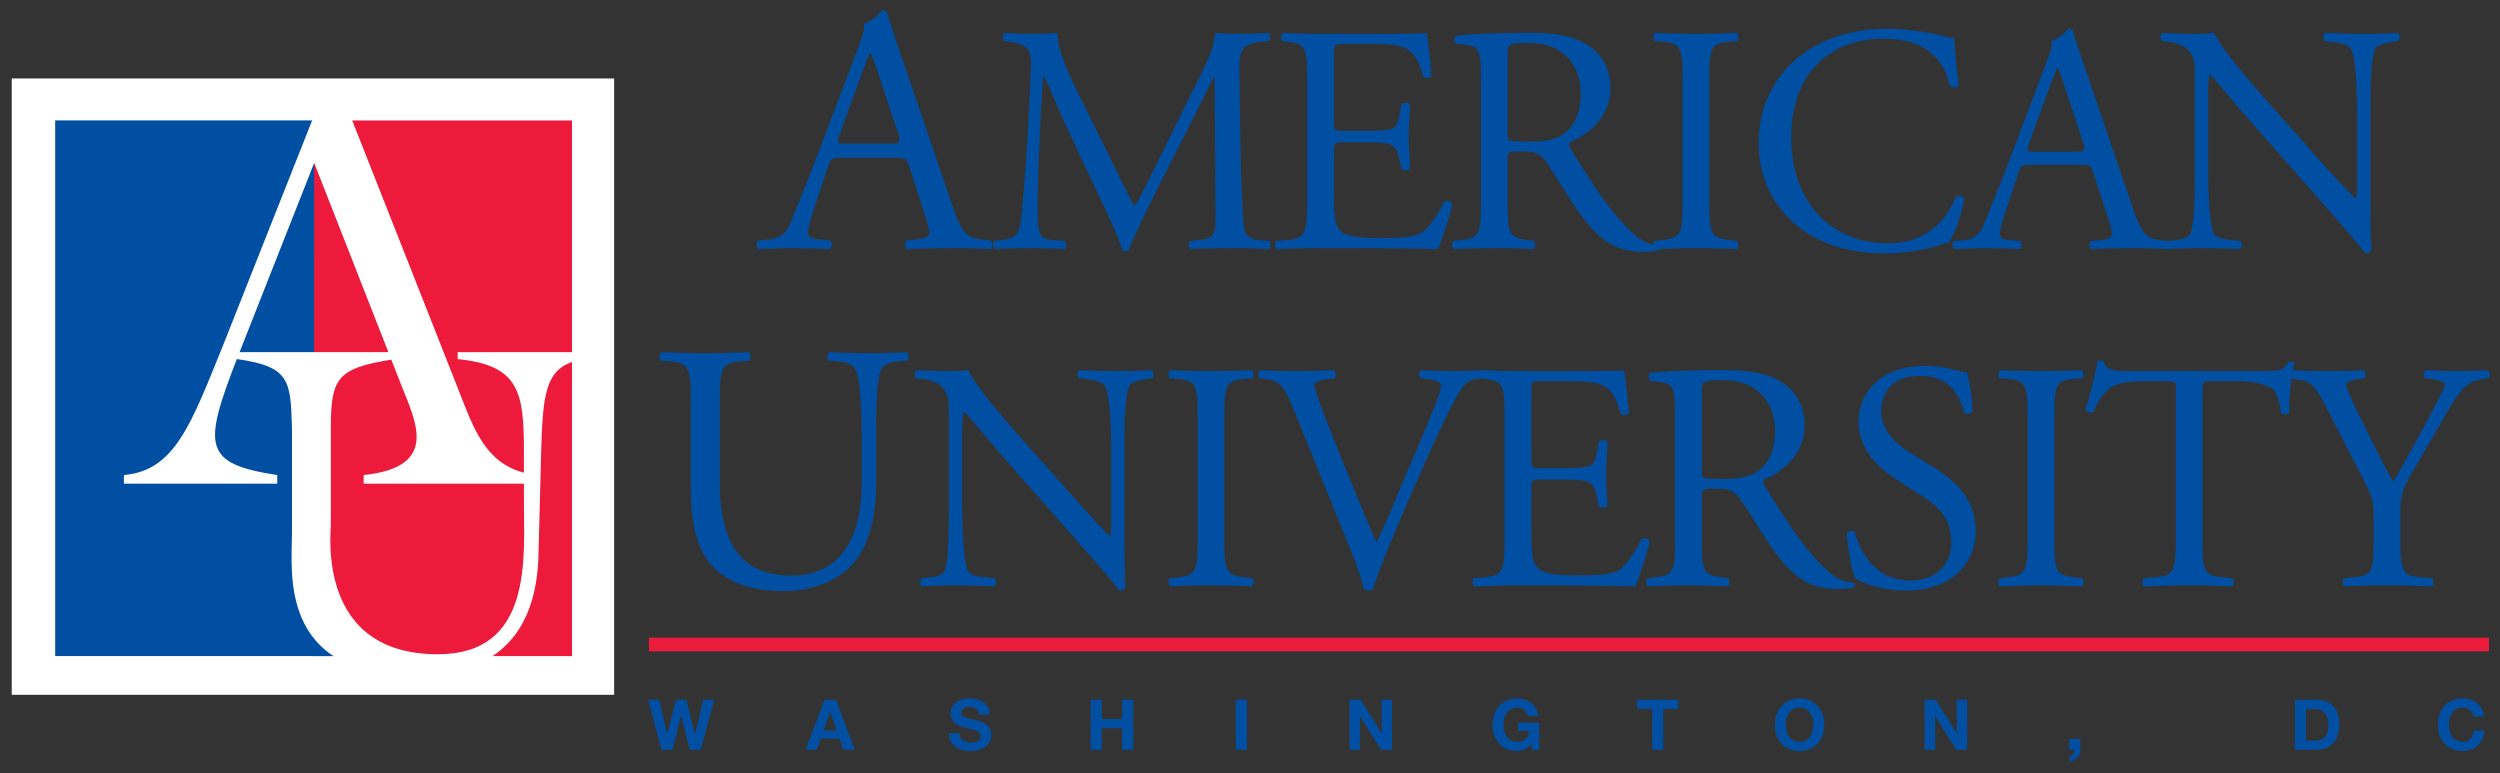
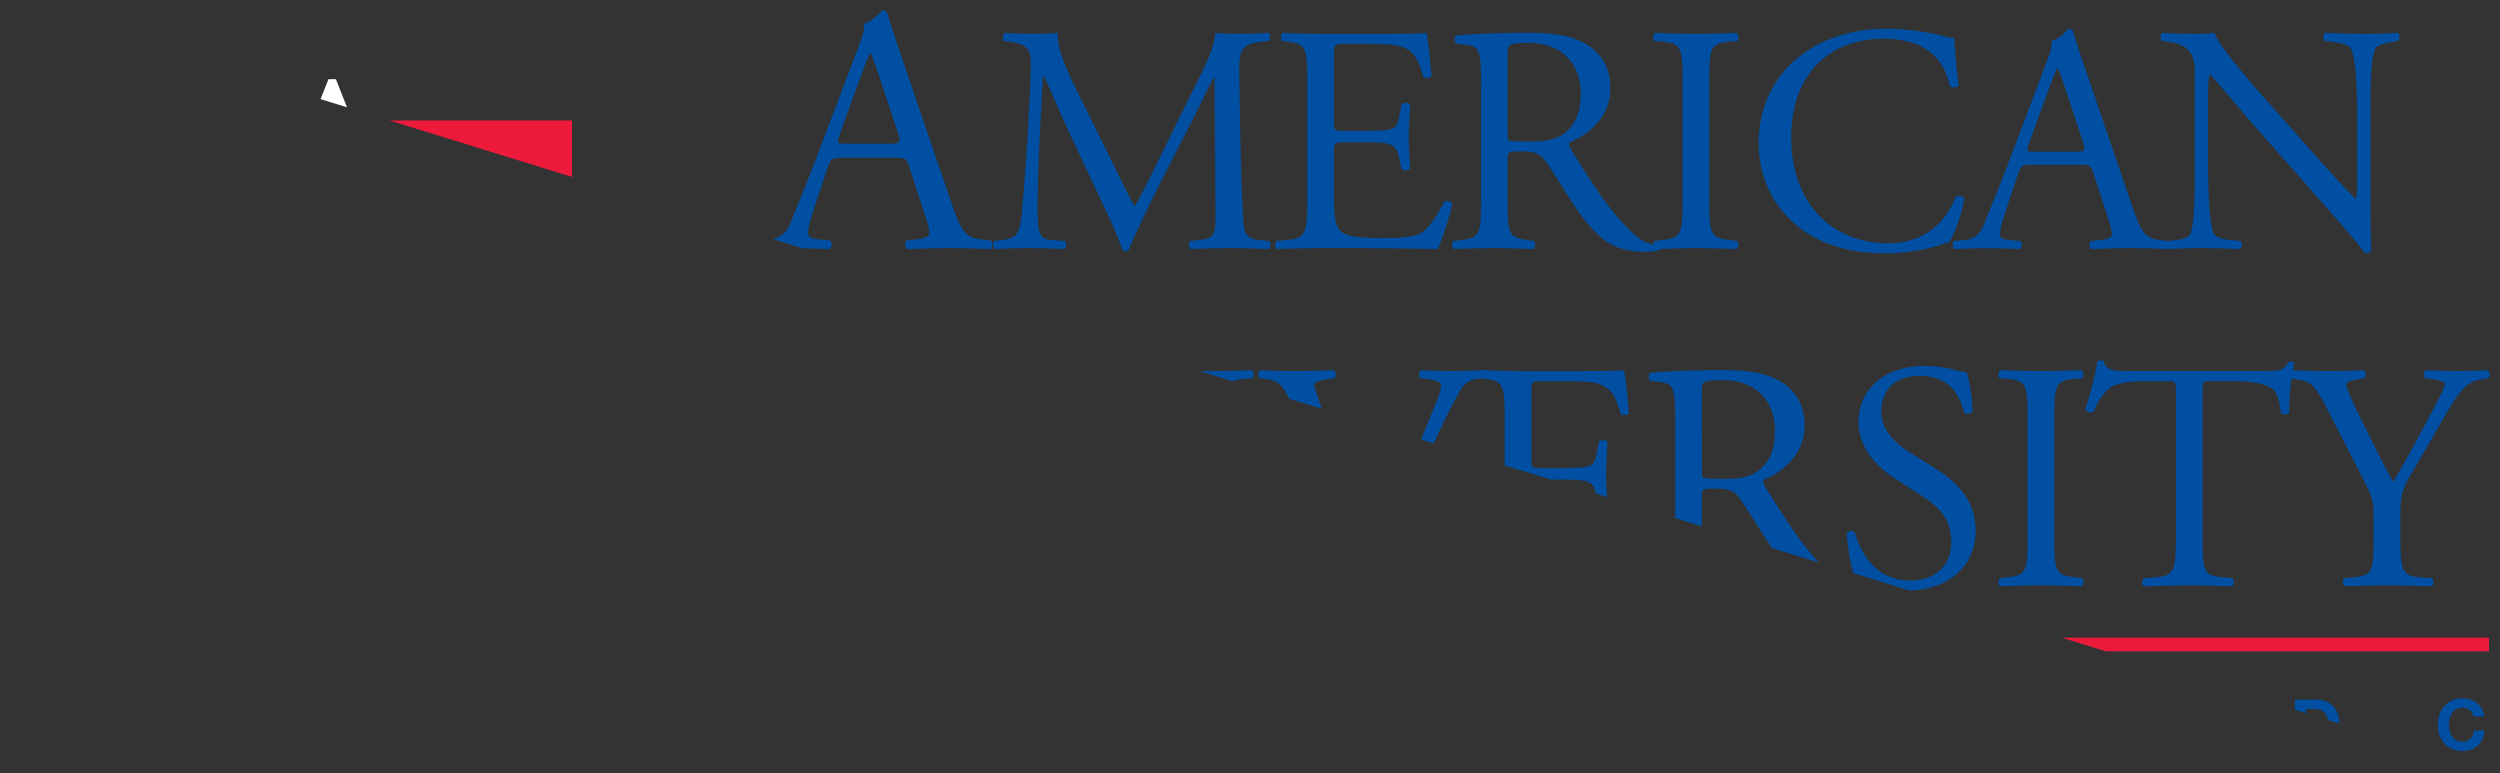
<svg xmlns="http://www.w3.org/2000/svg" width="194" height="60" viewBox="0 0 194 60" fill="none">
  <rect x="0" y="0" width="194" height="60" fill="#333333" stroke="none" />
  <g clip-path="url(#qzdi28qqra)">
-     <path d="M.911 6.089h46.746v47.829H.911V6.088z" fill="#fff" />
    <path d="M24.267 9.349h20.122v41.564H24.267V9.349z" fill="#ED1A3B" />
    <path d="M50.357 50.013h142.79" stroke="#EC1A3B" stroke-width="1.063" />
    <path d="M68.45.802c-.301.355-.767.847-1.423 1.038.082.437-.082.955-.464 1.938l-2.789 7.37c-1.148 3.058-1.915 4.833-2.407 6.088-.384.983-.985 1.282-1.64 1.337l-.903.082c-.165.136-.11.574.054.683.738-.027 1.722-.082 2.624-.082 1.286.028 2.135.027 2.846.082.247-.109.246-.547.054-.683l-.902-.082c-.657-.055-.794-.218-.794-.545 0-.3.192-1.037.603-2.266l.956-2.867c.191-.573.356-.655 1.04-.655h4.129c.82 0 .93.082 1.121.682l1.204 3.714c.219.655.357 1.147.357 1.447 0 .273-.384.435-.958.49l-.793.082c-.192.136-.164.574.055.683.793-.027 1.831-.082 3.144-.082 1.23 0 2.188.027 3.31.082.136-.109.19-.547 0-.683l-.74-.082c-1.175-.136-1.531-.546-2.324-2.894L70.064 4.706c-.41-1.203-.848-2.458-1.204-3.659-.054-.19-.247-.245-.41-.245zm78.019 1.424c-2.625 0-4.972.704-6.815 2.14-1.918 1.487-3.181 3.88-3.181 6.676 0 3.25 1.566 5.543 3.584 6.93 1.843 1.233 4.014 1.687 6.286 1.687 1.615 0 3.432-.378 3.988-.58.277-.1.581-.2.884-.25.379-.48 1.033-2.143 1.21-3.453-.101-.176-.479-.226-.655-.1-.58 1.486-2.02 3.602-5.276 3.602-4.14 0-7.496-2.924-7.496-8.214 0-5.216 3.282-7.658 7.143-7.658 3.659 0 4.796 1.964 5.174 3.678.177.151.555.126.681-.05a52.612 52.612 0 0 1-.353-3.705c-.227.026-.403-.025-.706-.1-1.186-.329-3.104-.603-4.468-.603zm14.029 0c-.276.327-.705.779-1.31.955.075.404-.077.881-.431 1.788l-2.574 6.804c-1.06 2.823-1.766 4.46-2.22 5.618-.353.907-.909 1.185-1.515 1.235l-.832.075c-.151.127-.101.53.05.63.682-.025 1.589-.075 2.423-.075 1.186.026 1.968.025 2.625.075.227-.1.226-.503.05-.63l-.832-.075c-.607-.05-.733-.202-.733-.504 0-.277.176-.957.555-2.09l.884-2.646c.177-.53.329-.605.959-.605h3.812c.757 0 .858.075 1.034.63l1.112 3.427c.201.604.326 1.057.326 1.334 0 .252-.353.404-.883.454l-.732.075c-.177.127-.151.53.05.63.733-.025 1.692-.075 2.905-.075 1.124 0 2.002.026 3.025.075H168.274l.002-.001a41.22 41.22 0 0 1 2.594-.074c.935 0 1.818.025 2.953.075.177-.126.203-.427.052-.63l-.783-.075c-.631-.05-1.111-.2-1.288-.478-.404-.756-.453-4.033-.453-5.217V7.44c0-.756.023-1.336.125-1.638h.051c.53.554 2.246 2.622 2.927 3.402l5.856 6.651c2.196 2.494 2.929 3.377 3.231 3.805.278 0 .43-.126.48-.278-.075-.654-.075-3.653-.075-4.41v-6.02c0-1.16-.05-4.283.378-5.19.101-.202.605-.403 1.413-.53l.353-.05c.152-.152.152-.505-.05-.63a39.52 39.52 0 0 1-2.6.076c-.96 0-1.816-.025-2.978-.076-.201.075-.227.478-.052.63l.43.05c1.01.127 1.413.278 1.566.505.479.756.505 4.03.505 5.215v5.39c0 .53-.002.934-.102 1.06h-.05c-1.186-1.21-2.449-2.595-4.165-4.56l-2.447-2.745c-.808-.933-3.813-4.26-4.318-5.545-.327.05-.757.075-1.16.075-.454 0-1.792 0-2.852-.075-.202.1-.203.478-.052.63l.43.05c.605.075 1.213.252 1.565.605.531.58.556 1.11.556 1.815v7.28c0 1.21.024 4.284-.33 5.19-.125.277-.529.455-1.11.505l-.641.07-.642-.07c-1.086-.126-1.414-.503-2.147-2.67l-3.462-10.13c-.379-1.108-.784-2.266-1.112-3.375-.05-.175-.228-.226-.38-.226h.006zm-82.503.325c-.203.1-.228.478-.102.63l.405.05c1.54.252 1.741.58 1.69 2.168-.05 1.386-.15 3.527-.275 5.62-.153 2.493-.279 3.878-.43 5.54-.152 1.765-.505 1.941-1.566 2.067l-.556.075c-.15.127-.1.504.05.63.859-.05 1.767-.075 2.575-.075.96 0 1.944.025 2.802.075.177-.076.202-.479.026-.63l-.958-.075c-.985-.075-1.137-.48-1.137-2.344 0-2.141.101-4.384.176-5.92.076-1.461.152-2.923.253-4.485h.05c.555 1.159 1.085 2.47 1.615 3.63l2.272 4.862c.58 1.234 1.793 3.702 2.221 5.038.052.074.178.102.228.102.102 0 .203-.028.253-.102.454-1.16 1.59-3.528 2.725-5.745l2.247-4.408c.504-.982 1.463-2.998 1.64-3.275h.05l.076 10.505c0 1.613 0 2.016-1.236 2.142l-.733.075c-.152.151-.125.504.052.63 1.035-.05 2.17-.075 3.053-.075.909 0 1.943.025 2.978.075.176-.1.202-.479.05-.63l-.806-.075c-1.187-.126-1.161-.78-1.237-2.04-.202-3.628-.228-8.29-.278-10.96-.025-1.764.176-2.219 1.766-2.395l.53-.05c.127-.102.126-.53-.025-.63-.783.05-1.615.075-2.246.075-.505 0-1.035 0-1.894-.075-.05 1.158-.757 2.545-1.918 4.837l-2.365 4.813c-.632 1.284-1.263 2.594-1.944 3.78h-.05c-.607-1.11-1.16-2.27-1.741-3.453l-2.877-5.82c-.782-1.613-1.413-3.176-1.313-4.157-.832.074-1.515.075-2.096.075-.63 0-1.237-.025-1.993-.075h-.007zm21.554 0c-.152.075-.203.529-.05.63l.405.05c1.489.177 1.538.555 1.538 3.175v9.07c0 2.646-.126 3.024-1.565 3.15l-.832.076c-.152.15-.102.553.05.63a94.304 94.304 0 0 1 3.433-.077h2.27c2.247 0 4.494.026 6.765.077.328-.68.96-2.62 1.137-3.503-.101-.227-.455-.302-.631-.177-.657 1.31-1.339 2.192-1.793 2.445-.555.277-1.286.377-3.229.377-2.221 0-2.752-.277-3.055-.58-.404-.427-.481-1.284-.481-2.62v-3.552c0-.654.076-.68.834-.68h1.463c.984 0 1.591.026 1.943.127.506.126.683.504.784.957l.227.983c.127.15.554.151.655-.025 0-.554-.101-1.513-.101-2.42 0-.958.101-1.94.101-2.545-.101-.176-.528-.175-.655-.023l-.202 1.033c-.126.63-.303.78-.606.88-.303.1-1.086.152-2.146.152h-1.463c-.758 0-.834 0-.834-.705v-5.04c0-.957.001-1.007.758-1.007h1.817c1.111 0 1.918.024 2.449.15 1.312.327 1.54 1.21 1.918 2.395.126.15.53.099.631-.052-.101-1.109-.253-2.923-.405-3.35-.302.074-1.791.075-3.406.075h-4.745c-1.035 0-1.894-.025-2.98-.076zm19.108 0c-2.473 0-4.214.076-5.628.203-.202.1-.201.503-.025.63l.807.1c1.035.126 1.112.554 1.112 2.947v9.045c0 2.646-.051 2.973-1.515 3.15l-.631.075c-.151.177-.101.554.05.63a69.93 69.93 0 0 1 3.155-.075c1.011 0 1.868.025 3.003.075.152-.076.202-.504.051-.63l-.529-.075c-1.464-.201-1.515-.504-1.515-3.15v-3.175c0-.529.051-.553 1.187-.553 1.009 0 1.411.25 1.791.806.782 1.133 1.818 2.872 2.474 3.804 1.792 2.546 3.079 3.175 5.224 3.175.48 0 .885-.052 1.112-.127a.214.214 0 0 0 .062-.085 70.837 70.837 0 0 1 2.785-.065c1.01 0 1.869.025 3.131.075.151-.076.202-.53.05-.63l-.631-.075c-1.489-.176-1.54-.528-1.54-3.2v-8.97c0-2.67.051-3.098 1.54-3.224l.631-.05c.152-.102.101-.556-.05-.63a73.65 73.65 0 0 1-3.131.075c-1.06 0-1.917-.025-3.18-.075-.151.074-.201.528-.05.63l.631.05c1.489.126 1.54.554 1.54 3.225v8.97c0 2.67-.051 3.023-1.54 3.199l-.631.075c-.064.064-.086.173-.086.283a2.955 2.955 0 0 1-1.299-.635c-1.715-1.437-3.054-3.452-5.074-6.703-.126-.2-.25-.454-.125-.605 1.262-.503 3.154-1.812 3.154-4.205 0-1.764-.883-2.9-2.094-3.53-1.162-.63-2.651-.755-4.216-.755zm-.025.782c2.802 0 4.038 1.89 4.038 3.88 0 1.714-.58 2.595-1.262 3.123-.732.556-1.69.655-2.598.655-1.288 0-1.667-.049-1.743-.125-.075-.1-.075-.378-.075-.832V4.139c0-.706.075-.806 1.64-.806zm-51.113.8h.053c.164.326.411 1.063.63 1.719l1.478 4.45c.245.736.19.847-.603.847h-3.365c-.765 0-.792-.03-.574-.657l1.723-4.75c.3-.818.575-1.474.658-1.61zm92.119 1.165h.05c.151.302.378.983.581 1.588l1.362 4.106c.227.68.177.781-.556.781h-3.103c-.707 0-.732-.025-.531-.604l1.591-4.383c.278-.756.53-1.362.606-1.488zM4.283 9.344V50.91h22.411l-2.318-2.572V9.344H4.283zM51.34 27.327c-.165.083-.22.546-.056.655l.685.056c1.586.136 1.64.6 1.64 3.438v6.442c0 3.249.684 5.242 2.133 6.443 1.34 1.147 3.227 1.503 5.114 1.503 2.024 0 4.048-.71 5.223-1.994 1.532-1.637 1.915-4.15 1.915-6.523V34.26c0-1.53-.027-4.667.384-5.567.136-.356.684-.6 1.367-.655l.655-.056c.137-.163.166-.518-.054-.655-.984.054-1.722.082-2.87.082-1.067 0-2.08-.027-3.12-.082-.163.11-.217.464-.053.655l.683.056c.684.054 1.176.245 1.368.573.465.819.52 3.956.52 5.65V37.4c0 4.15-1.504 7.262-5.47 7.262-4.184 0-5.553-2.893-5.553-7.289v-5.897c0-2.839.056-3.302 1.642-3.438l.657-.056c.163-.109.11-.572-.056-.655a77.49 77.49 0 0 1-3.363.082c-1.093 0-2.024-.027-3.391-.082zm111.669.642a.588.588 0 0 0-.241.047c-.176 1.007-.554 2.62-.958 3.755.101.202.454.327.656.175.278-.63.529-1.184 1.135-1.738.631-.58 2.018-.628 3.104-.628h1.389c.758 0 .757.024.757.805v11.261c0 2.646-.127 3.023-1.565 3.15l-.909.077c-.202.126-.152.553 0 .63 1.615-.05 2.499-.077 3.508-.077s1.869.026 3.308.077c.151-.076.202-.53.05-.63l-.808-.077c-1.464-.151-1.513-.504-1.513-3.15V30.435c0-.832-.026-.857.731-.857h1.793c1.388 0 2.347.2 2.928.63.378.277.555 1.208.631 1.838.125.151.554.152.654-.05-.052-.519.02-1.637.158-2.626l.601.107c.757.127 1.135.252 1.993 1.915l2.978 5.795c.732 1.412.809 1.739.809 3.125v1.285c0 2.695-.052 3.047-1.515 3.198l-.784.077c-.151.15-.099.554.052.63a82.486 82.486 0 0 1 3.307-.077c1.009 0 1.867.027 3.431.077.152-.076.203-.48.052-.63l-.959-.077c-1.364-.1-1.515-.503-1.515-3.198v-1.312c0-1.94.051-2.19 1.187-4.08l1.588-2.746c1.262-2.166 2.021-3.78 3.333-3.982l.707-.125c.176-.152.151-.504-.05-.63a39 39 0 0 1-2.347.075c-.783 0-1.516-.024-2.424-.075-.202.1-.227.454-.051.63l.454.05c.606.075 1.061.253 1.061.405 0 .301-.933 2.014-1.64 3.325a95.153 95.153 0 0 1-2.372 4.258c-.985-1.74-1.92-3.73-2.854-5.593-.126-.253-.782-1.689-.782-1.94 0-.202.177-.304 1.061-.455l.328-.05c.151-.152.15-.555-.077-.63-.631.05-1.539.075-2.7.075a47.39 47.39 0 0 1-2.764-.068c.037-.195.072-.407.114-.563-.05-.1-.328-.125-.455-.074-.378.654-.606.705-1.969.705h-10.223c-1.16 0-1.993.025-2.144-.782-.038-.038-.138-.05-.239-.046zm-13.638.426c-3.281 0-5.149 1.939-5.149 4.333 0 2.065 1.465 3.5 2.726 4.333l2.398 1.562c1.842 1.185 2.07 2.419 2.07 3.528 0 1.51-1.035 2.897-3.155 2.897-2.928 0-3.963-2.47-4.341-3.755-.102-.151-.479-.1-.606.077.052 1.185.378 2.973.682 3.528.478.277 1.817.93 3.937.93 3.28 0 5.377-1.889 5.377-4.66 0-2.393-1.566-3.856-3.156-4.837l-2.019-1.26c-.934-.606-2.146-1.638-2.146-3.098 0-1.16.53-2.798 3.003-2.798 2.424 0 3.106 1.638 3.434 2.848.126.15.53.075.631-.077 0-1.058-.228-2.469-.455-3.073-.203 0-.555-.076-.884-.15-.656-.203-1.564-.328-2.347-.328zm-78.239.328c-.202.1-.201.478-.05.63l.428.05c.606.075 1.212.252 1.566.605.529.58.555 1.108.555 1.813v7.282c0 1.21.026 4.283-.328 5.19-.126.277-.53.452-1.111.503l-.681.077c-.151.15-.127.503.05.63.884-.05 1.565-.077 2.625-.077.934 0 1.817.026 2.954.077.177-.127.202-.428.05-.63l-.783-.077c-.631-.05-1.11-.201-1.287-.478-.404-.756-.454-4.031-.454-5.215V33.61c0-.756.024-1.336.125-1.637h.052c.53.553 2.246 2.62 2.928 3.4l5.854 6.652c2.196 2.494 2.93 3.376 3.233 3.803.277 0 .427-.123.478-.275-.076-.655-.075-3.654-.075-4.41V35.12c0-1.16-.05-4.282.378-5.189.101-.202.607-.403 1.415-.53l.351-.05c.153-.151.153-.503-.05-.63-.858.05-1.514.074-2.6.074-.96 0-1.817-.023-2.978-.073-.202.074-.227.478-.05.63l.429.05c1.009.126 1.413.276 1.565.503.479.756.506 4.03.506 5.215v5.392c0 .53-.002.931-.102 1.058h-.05c-1.183-1.21-2.444-2.597-4.16-4.561l-2.448-2.746c-.807-.932-3.811-4.258-4.317-5.542-.328.05-.756.073-1.16.073-.454 0-1.793.001-2.852-.073h-.006zm19.69 0c-.151.075-.203.528-.052.63l.631.05c1.49.126 1.54.554 1.54 3.225v8.97c0 2.669-.05 3.022-1.54 3.197l-.63.077c-.152.151-.1.554.05.63 1.263-.05 2.12-.077 3.181-.077 1.01 0 1.867.027 3.13.077.15-.076.2-.53.05-.63l-.632-.077c-1.489-.175-1.538-.529-1.538-3.198v-8.97c0-2.67.05-3.098 1.538-3.224l.631-.05c.151-.102.101-.556-.05-.63-1.262.05-2.12.073-3.129.073-1.06 0-1.918-.023-3.18-.073zm6.99 0c-.202.126-.228.478-.051.63l.455.05c1.085.126 1.463.653 2.044 2.065l4.44 10.935a25.135 25.135 0 0 1 1.161 3.35c.127.051.253.075.379.075a.5.5 0 0 0 .277-.075c.429-1.335 1.615-4.258 2.625-6.575l1.365-3.1c1.135-2.57 2.118-4.61 2.825-5.795.328-.528.706-.83 1.313-.88l.376-.025.201.025c1.489.176 1.54.553 1.54 3.173v9.07c0 2.646-.126 3.024-1.565 3.15l-.832.077c-.152.15-.102.554.05.63 1.49-.05 2.347-.077 3.432-.077h2.272c2.246 0 4.492.026 6.764.077.328-.68.96-2.62 1.137-3.502-.102-.227-.454-.303-.631-.178-.657 1.312-1.339 2.192-1.793 2.443-.555.278-1.287.38-3.231.38-2.221 0-2.75-.278-3.053-.58-.404-.43-.479-1.285-.479-2.62v-3.553c0-.654.075-.68.832-.68h1.463c.985 0 1.59.027 1.944.127.505.125.681.502.783.956l.226.983c.127.15.555.151.656-.024 0-.555-.1-1.513-.1-2.42 0-.958.1-1.94.1-2.544-.101-.177-.529-.177-.656-.025l-.201 1.032c-.126.63-.303.782-.606.882-.303.101-1.085.15-2.146.15h-1.463c-.757 0-.832.002-.832-.704v-5.04c0-.957-.002-1.008.755-1.008h1.818c1.111 0 1.919.026 2.449.152 1.312.328 1.54 1.21 1.918 2.393.127.151.529.101.63-.05-.101-1.109-.251-2.922-.404-3.35-.302.074-1.791.074-3.406.074h-4.746c-.864 0-1.633-.027-2.486-.062-.004-.003-.006-.01-.01-.012-.074.004-.144.003-.217.007-.093-.005-.168-.003-.265-.007-.005.002-.007.012-.012.015a39.803 39.803 0 0 1-4.578-.015c-.177.1-.227.478-.05.63l.453.05c.883.1 1.137.303 1.137.478 0 .176-.026.453-.228.982-.429 1.084-1.589 3.93-2.347 5.643-.554 1.336-1.64 3.933-2.423 5.595-1.262-2.872-2.423-5.77-3.584-8.693-.782-1.915-1.212-3.274-1.263-3.527.025-.201.228-.352 1.187-.478l.379-.05c.176-.152.126-.53-.051-.63a61.21 61.21 0 0 1-3.053.074c-1.085 0-1.893-.023-2.625-.074h.001zm35.914 0c-2.474 0-4.214.074-5.628.2-.202.1-.202.504-.025.63l.808.1c1.034.127 1.11.556 1.11 2.95v9.043c0 2.645-.05 2.974-1.515 3.15l-.631.076c-.152.177-.102.554.05.63a70.115 70.115 0 0 1 3.156-.077c1.009 0 1.867.027 3.003.077.151-.076.202-.503.05-.63l-.531-.077c-1.463-.2-1.513-.504-1.513-3.15v-3.172c0-.53.051-.555 1.187-.555 1.01 0 1.413.252 1.791.805.783 1.135 1.818 2.874 2.474 3.805 1.792 2.545 3.079 3.175 5.225 3.175.479 0 .882-.05 1.11-.125.126-.102.102-.303-.024-.353-.682-.05-1.314-.328-1.742-.707-1.717-1.435-3.055-3.451-5.074-6.702-.126-.201-.252-.453-.126-.603 1.262-.504 3.156-1.815 3.156-4.208 0-1.763-.885-2.897-2.096-3.527-1.161-.63-2.65-.755-4.215-.755zm21.497 0c-.151.075-.201.528-.05.63l.631.05c1.489.126 1.538.554 1.538 3.225v8.97c0 2.669-.049 3.022-1.538 3.197l-.631.077c-.151.151-.101.554.05.63 1.262-.05 2.12-.077 3.181-.077 1.009 0 1.866.027 3.128.077.152-.076.203-.53.052-.63l-.631-.077c-1.489-.175-1.54-.529-1.54-3.198v-8.97c0-2.67.051-3.098 1.54-3.224l.631-.05c.151-.102.1-.556-.052-.63-1.262.05-2.119.073-3.128.073-1.061 0-1.919-.023-3.181-.073zm-21.522.78c2.802 0 4.039 1.89 4.039 3.88 0 1.713-.581 2.595-1.262 3.123-.733.555-1.692.657-2.601.657-1.287 0-1.666-.051-1.741-.127-.076-.1-.076-.377-.076-.83V30.31c0-.706.077-.807 1.641-.807zM75.227 54.198c-.705 0-1.458.382-1.458 1.178 0 .73.584.956 1.164 1.108.573.153 1.158.223 1.158.643 0 .398-.46.487-.76.487-.458 0-.864-.203-.864-.72h-.83c-.01.959.798 1.385 1.66 1.385 1.061 0 1.624-.536 1.624-1.25 0-.884-.874-1.063-1.158-1.133-.978-.251-1.163-.29-1.163-.59 0-.327.316-.441.589-.441.41 0 .743.12.77.588h.832c0-.9-.75-1.255-1.564-1.255zm42.51 0c-1.208 0-1.917.901-1.917 2.057 0 1.124.709 2.024 1.917 2.024.377 0 .77-.148 1.071-.535l.087.441h.546v-2.104h-1.639v.639h.864c-.049.54-.372.839-.929.839-.771 0-1.06-.655-1.06-1.304 0-.682.29-1.337 1.06-1.337.404 0 .727.226.825.655h.82c-.093-.883-.847-1.375-1.645-1.375zm21.91 0c-1.207 0-1.918.901-1.918 2.057 0 1.124.711 2.024 1.918 2.024 1.208 0 1.917-.9 1.917-2.024 0-1.156-.709-2.057-1.917-2.057zm51.448 0c-1.208 0-1.918.901-1.918 2.057 0 1.124.71 2.024 1.918 2.024.956 0 1.628-.622 1.716-1.593h-.83c-.066.513-.362.873-.886.873-.771 0-1.061-.655-1.061-1.304 0-.682.29-1.337 1.061-1.337.425 0 .798.295.852.682h.831c-.104-.9-.826-1.402-1.683-1.402zm-140.8.094 1.032 3.893h.869l.65-2.65h.011l.661 2.65h.852l1.05-3.893h-.842l-.64 2.683h-.011l-.667-2.683h-.803l-.676 2.65h-.012l-.616-2.65h-.859zm13.697 0-1.48 3.893h.869l.306-.865h1.458l.295.865h.89l-1.457-3.893h-.881zm20.649 0v3.893h.858v-1.68h1.579v1.68h.859v-3.893h-.859v1.495h-1.579v-1.495h-.858zm11.26 0v3.893h.86v-3.893h-.86zm8.826 0v3.893h.804v-2.607h.01l1.622 2.607h.859v-3.893h-.804v2.611h-.012l-1.627-2.611h-.852zm22.314 0v.72h1.169v3.173h.857v-3.173h1.17v-.72h-3.196zm22.319 0v3.893h.804v-2.607h.012l1.622 2.607h.857v-3.893h-.804v2.611h-.01l-1.628-2.611h-.853zm28.725 0v3.893h1.682c1.191 0 1.769-.839 1.769-1.968 0-1.292-.758-1.925-1.769-1.925h-1.682zm-38.439.626c.771 0 1.06.655 1.06 1.337 0 .65-.289 1.303-1.06 1.303-.77 0-1.061-.654-1.061-1.303 0-.682.291-1.337 1.061-1.337zm39.296.094h.612c.853 0 1.125.502 1.125 1.287 0 .862-.475 1.166-.972 1.166h-.765v-2.453zm-114.523.24h.01l.494 1.43H63.91l.508-1.43zm96.156 2.094v.84h.393c.011.24-.159.474-.388.512v.393c.469-.07.853-.403.853-.906v-.839h-.858z" fill="#004FA2" />
    <path d="m25.477 6.174-8.055 20.34c-2.616 6.469-3.84 9.993-7.806 10.35v.67h11.897v-.67c-5.751-.881-5.78-2.203-3.11-9.057v.061c4.115.581 4.15 1.669 4.254 5.408v8.129c0 2.904-1.099 11.033 9.531 11.033 7.612 0 9.498-4.754 9.6-9.436l.206-7.947c.138-4.79.344-6.824 3.464-7.187v-.544h-9.944v.544c4.8.472 5.142 2.577 5.142 7.187v1.626c-2.987-.784-3.903-3.409-5.055-6.373l-9.532-24.16h-.593l.001.026zm-1.096 6.469 5.755 14.68H18.593c.26-.66.508-1.294.81-2.056l4.978-12.624zm5.984 15.268.765 1.95c1.097 2.81 3.038 6.378-2.91 7.003v.67h12.437v1.332c0 4.428.72 11.904-6.686 11.904-9.395 0-8.298-9.363-8.298-10.053v-7.44c0-3.913.447-4.688 4.692-5.366z" fill="#fff" />
  </g>
  <defs>
    <clipPath id="qzdi28qqra">
-       <path fill="#fff" d="M0 0h194v60H0z" />
+       <path fill="#fff" d="M0 0h194v60z" />
    </clipPath>
  </defs>
</svg>